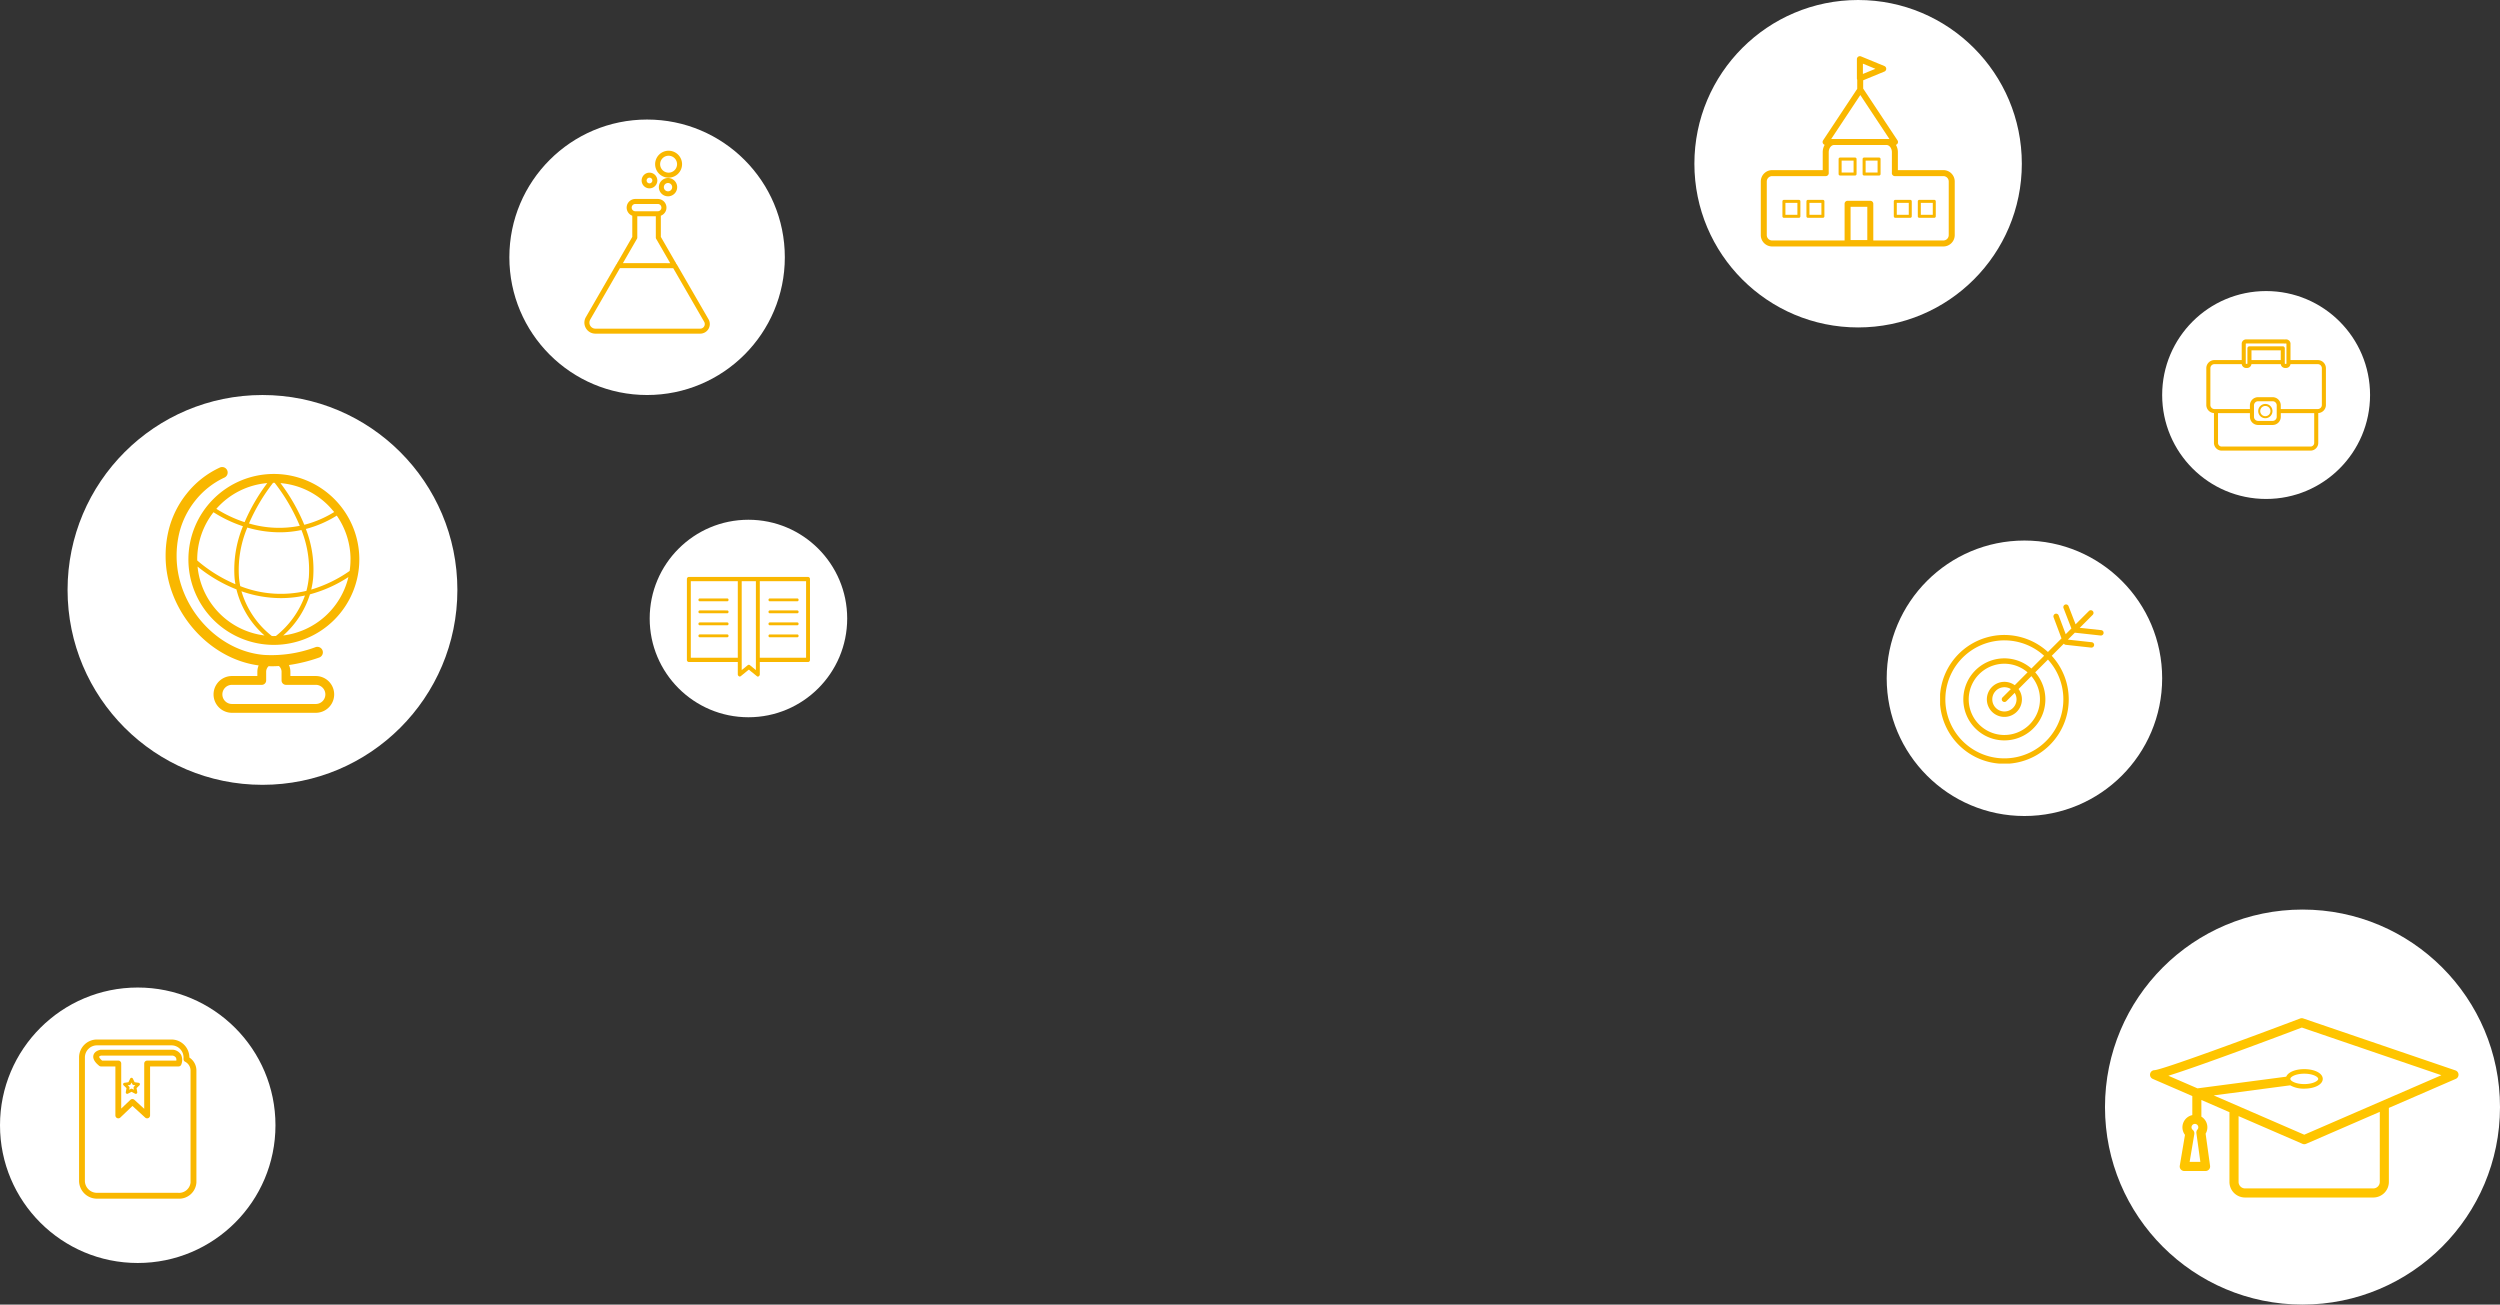
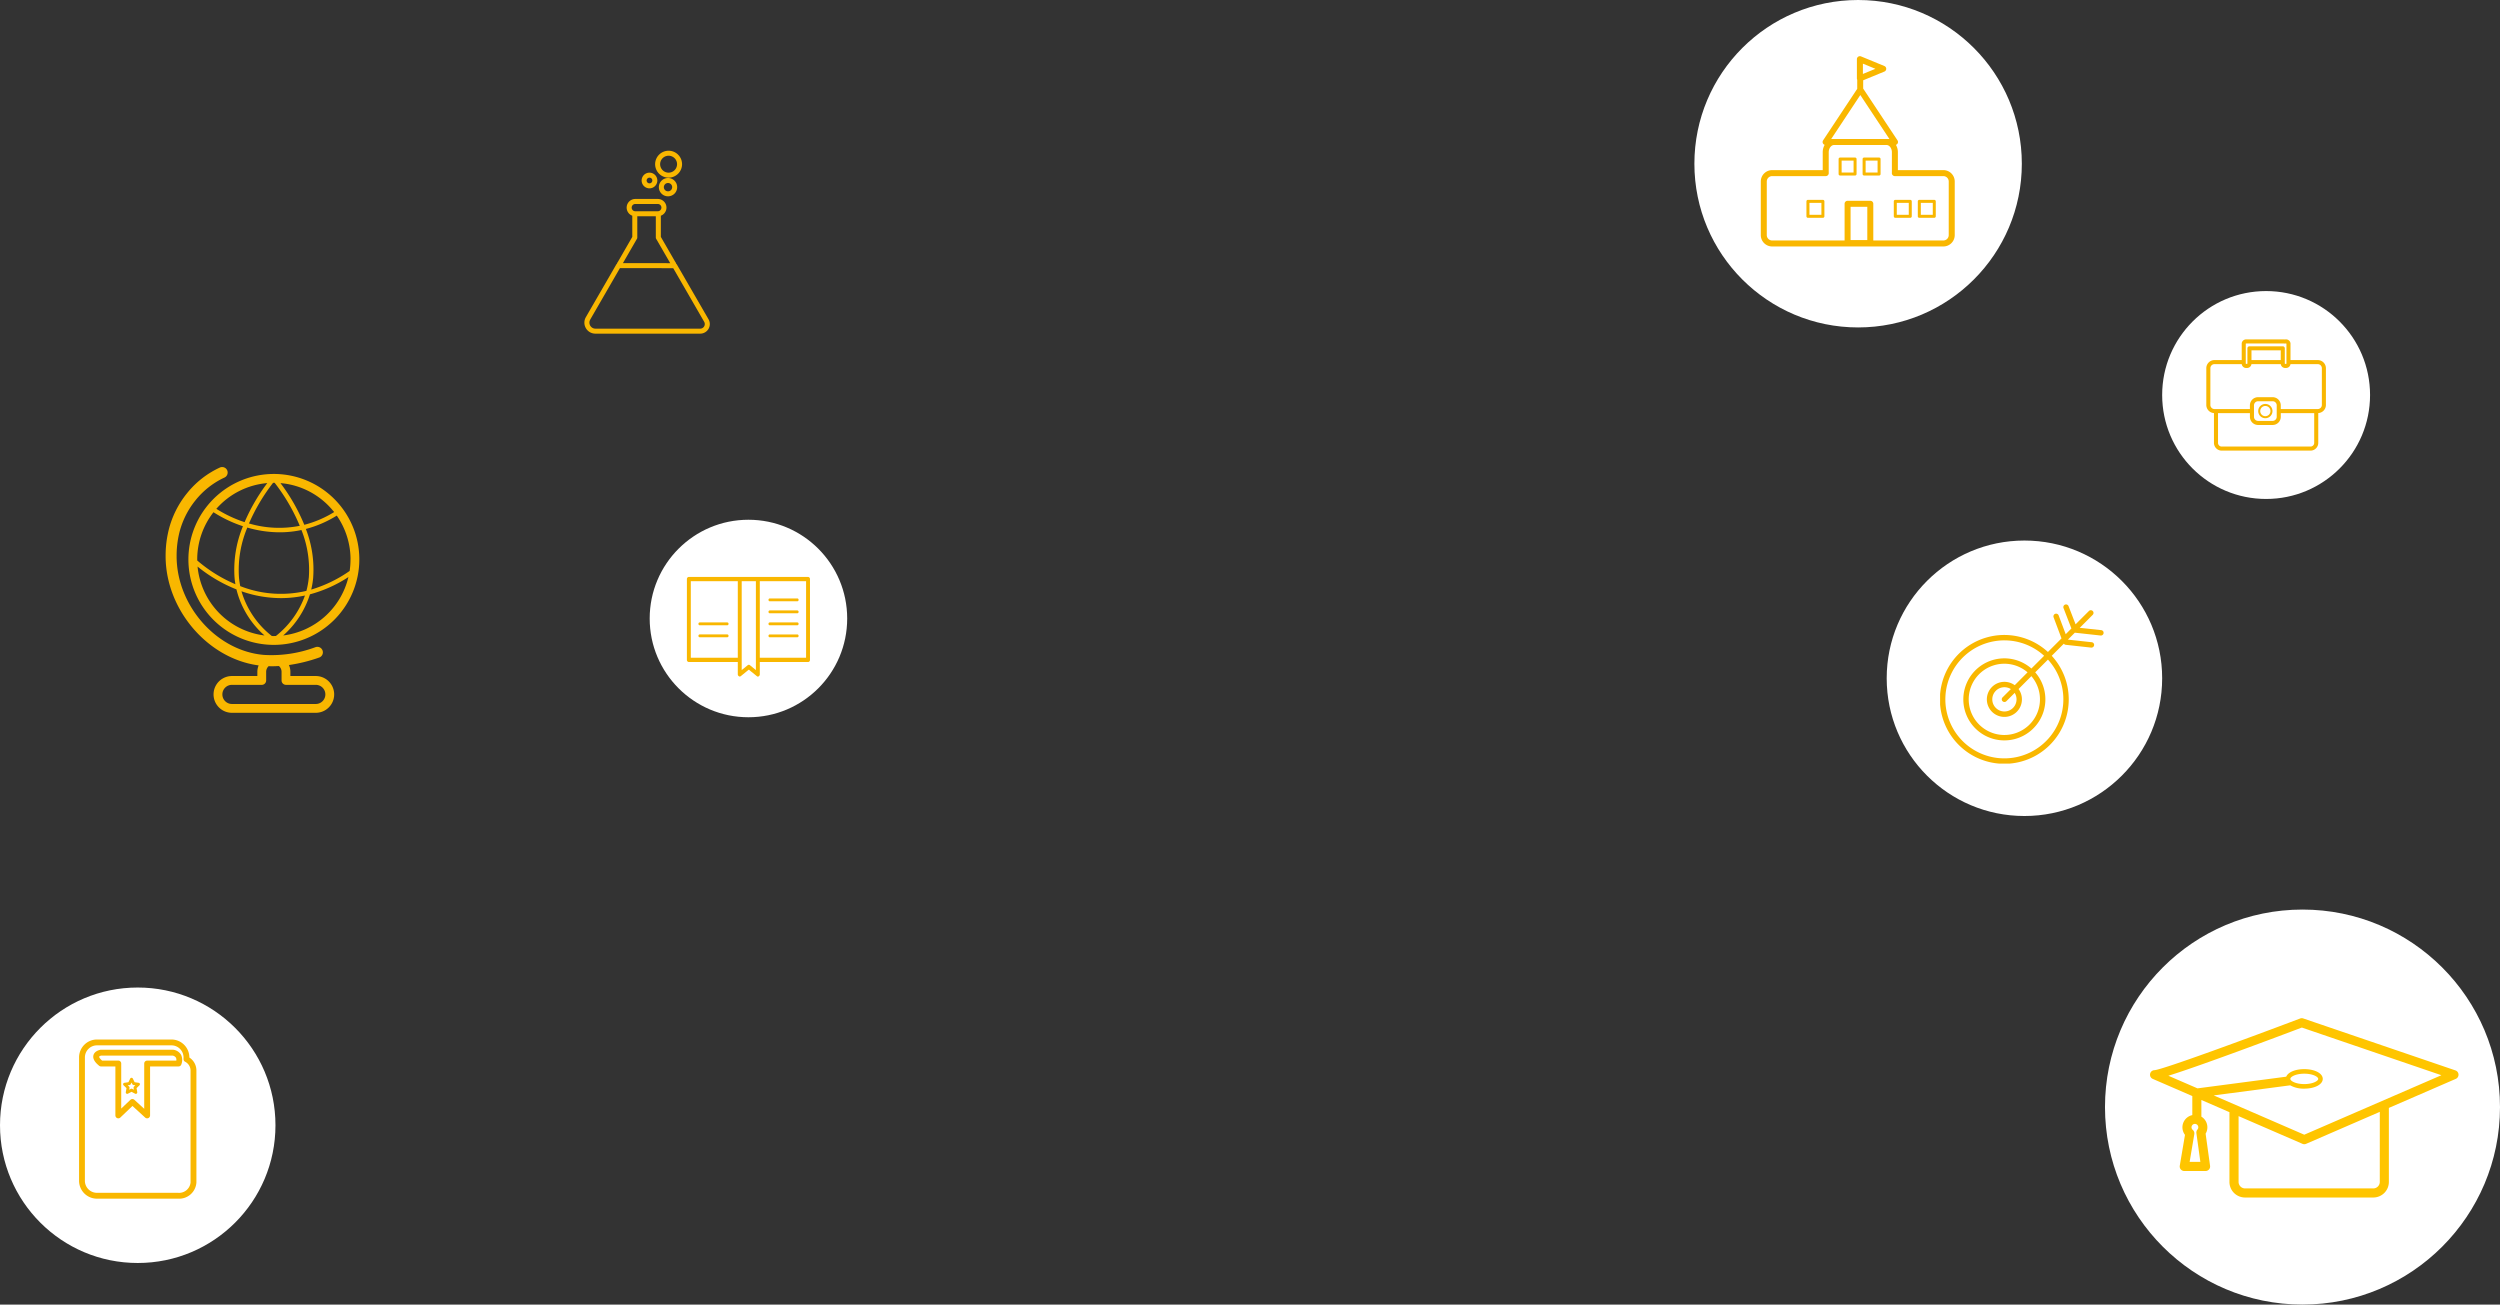
<svg xmlns="http://www.w3.org/2000/svg" width="481" height="251" viewBox="0 0 481 251">
  <rect x="0" y="0" width="481" height="251" fill="#333333" stroke="none" />
  <defs>
    <clipPath id="clip-path">
      <rect id="Rectangle_7833" data-name="Rectangle 7833" width="59.359" height="34.501" fill="#ffc500" />
    </clipPath>
    <clipPath id="clip-path-2">
      <rect id="Rectangle_7838" data-name="Rectangle 7838" width="22.576" height="30.625" transform="translate(0 0)" fill="#f9b700" />
    </clipPath>
    <clipPath id="clip-path-3">
      <rect id="Rectangle_7834" data-name="Rectangle 7834" width="31.45" height="30.63" fill="#f9b700" />
    </clipPath>
    <clipPath id="clip-path-4">
      <rect id="Rectangle_7840" data-name="Rectangle 7840" width="23.014" height="21.394" fill="#f9b700" />
    </clipPath>
    <clipPath id="clip-path-5">
      <rect id="Rectangle_7835" data-name="Rectangle 7835" width="37.314" height="36.611" fill="#f9b700" />
    </clipPath>
    <clipPath id="clip-path-6">
      <rect id="Rectangle_7836" data-name="Rectangle 7836" width="24.131" height="35.198" fill="#f9b700" />
    </clipPath>
    <clipPath id="clip-path-7">
      <rect id="Rectangle_7839" data-name="Rectangle 7839" width="23.683" height="19.176" fill="#f9b700" />
    </clipPath>
    <clipPath id="clip-path-8">
      <rect id="Rectangle_7837" data-name="Rectangle 7837" width="37.27" height="47.285" fill="#f9b700" />
    </clipPath>
  </defs>
  <g id="Group_15626" data-name="Group 15626" transform="translate(-116 -179)">
    <g id="Group_15603" data-name="Group 15603" transform="translate(-13 -31.697)">
      <circle id="Ellipse_555" data-name="Ellipse 555" cx="38" cy="38" r="38" transform="translate(534 385.697)" fill="#fff" />
      <g id="Group_15600" data-name="Group 15600" transform="translate(542.661 406.598)">
        <g id="Group_15599" data-name="Group 15599" transform="translate(0 0)" clip-path="url(#clip-path)">
          <path id="Path_10105" data-name="Path 10105" d="M8.139,18.646a2.4,2.4,0,0,0-1.41,3.8l-1,5.934a.874.874,0,0,0,.862,1.02h4.1a.874.874,0,0,0,.866-.994L10.7,22.218a2.392,2.392,0,0,0-.816-3.272v-3.21l5.4,2.345V31.5a3,3,0,0,0,3,3H42.958a3,3,0,0,0,3-3V17.261l12.875-5.586a.875.875,0,0,0-.066-1.63L29.483.047a.87.87,0,0,0-.593.01C18.864,3.853,2.4,9.906.868,10a.875.875,0,0,0-.341,1.677l7.611,3.3Zm-.515,9,.9-5.34a.874.874,0,0,0-.3-.816.652.652,0,1,1,.907-.073.873.873,0,0,0-.207.694l.764,5.535ZM44.209,31.5a1.252,1.252,0,0,1-1.251,1.251H18.292A1.252,1.252,0,0,1,17.042,31.5V18.84l12.291,5.332a.876.876,0,0,0,.7,0l14.18-6.152ZM3.53,11.071C9.861,9.1,25.065,3.375,29.215,1.8L56.063,10.97,29.68,22.416,12.258,14.857l14.711-1.941a5.307,5.307,0,0,0,2.711.638c2.028,0,3.558-.808,3.558-1.878S31.708,9.8,29.68,9.8c-1.75,0-3.125.6-3.471,1.453L9.139,13.5ZM27,11.677c0-.409,1.046-1,2.683-1s2.683.594,2.683,1-1.045,1-2.683,1S27,12.086,27,11.677" transform="translate(0 0)" fill="#ffc500" />
        </g>
      </g>
    </g>
    <g id="Group_15614" data-name="Group 15614" transform="translate(-418 -17)">
      <circle id="Ellipse_555-2" data-name="Ellipse 555" cx="26.5" cy="26.5" r="26.5" transform="translate(534 386)" fill="#fff" />
      <g id="Group_15616" data-name="Group 15616" transform="translate(549.212 396)">
        <g id="Group_15615" data-name="Group 15615" transform="translate(0 0)" clip-path="url(#clip-path-2)">
          <path id="Path_10120" data-name="Path 10120" d="M0,3.372v23.88a3.453,3.453,0,0,0,3.522,3.372H19.055a3.337,3.337,0,0,0,3.522-3.1V5.914A2.971,2.971,0,0,0,21.22,3.466V3.372A3.453,3.453,0,0,0,17.7,0H3.522A3.454,3.454,0,0,0,0,3.372m1.126,0a2.328,2.328,0,0,1,2.4-2.246H17.7a2.327,2.327,0,0,1,2.4,2.246v.407a.562.562,0,0,0,.29.492A1.916,1.916,0,0,1,21.45,5.914V27.52a2.22,2.22,0,0,1-2.4,1.978H3.522a2.327,2.327,0,0,1-2.4-2.246Z" transform="translate(0 0.001)" fill="#f9b700" />
          <path id="Path_10121" data-name="Path 10121" d="M10.825,10.062a.563.563,0,0,0,.358.129h2.766v9.422a.563.563,0,0,0,.952.407l2.331-2.226,2.448,2.235a.563.563,0,0,0,.943-.416V10.191H26.1a.562.562,0,0,0,.517-.342A2.337,2.337,0,0,0,26.6,7.981a2.024,2.024,0,0,0-1.5-1,.561.561,0,0,0-.111-.011H11.183a.606.606,0,0,0-.1.008C10.969,7,9.943,7.2,9.726,8.027c-.244.929.767,1.761,1.1,2.035M11.241,8.1h13.69a.944.944,0,0,1,.67.406.949.949,0,0,1,.068.564h-5.61a.563.563,0,0,0-.563.563v8.708L17.6,16.608a.563.563,0,0,0-.768.009l-1.76,1.68V9.628a.563.563,0,0,0-.563-.563H11.39c-.586-.518-.575-.749-.575-.751a.8.8,0,0,1,.426-.218" transform="translate(-6.96 -5.007)" fill="#f9b700" />
          <path id="Path_10122" data-name="Path 10122" d="M30.761,28.138l-.133.77a.281.281,0,0,0,.409.3l.693-.363.692.363a.282.282,0,0,0,.409-.3l-.132-.771.56-.546a.281.281,0,0,0-.156-.48L32.328,27l-.346-.7a.282.282,0,0,0-.505,0l-.346.7-.774.112a.281.281,0,0,0-.156.48Zm.6-.6a.281.281,0,0,0,.212-.154l.159-.322.159.322a.281.281,0,0,0,.212.154l.356.052-.257.251a.283.283,0,0,0-.081.249l.061.354-.318-.167a.281.281,0,0,0-.262,0l-.318.167.061-.354a.282.282,0,0,0-.081-.249L31,27.587Z" transform="translate(-21.637 -18.781)" fill="#f9b700" />
        </g>
      </g>
    </g>
    <g id="Group_15604" data-name="Group 15604" transform="translate(-20 16)">
      <circle id="Ellipse_556" data-name="Ellipse 556" cx="26.5" cy="26.5" r="26.5" transform="translate(499 267)" fill="#fff" />
      <g id="Group_15602" data-name="Group 15602" transform="translate(509.274 279.291)">
        <g id="Group_15601" data-name="Group 15601" clip-path="url(#clip-path-3)">
          <path id="Path_10106" data-name="Path 10106" d="M24.716.332a.519.519,0,0,0-.968.375l1.5,3.878a.405.405,0,0,0,.022.039l-1.1,1.105L22.81,2.115a.519.519,0,1,0-.972.365l1.5,4a.5.5,0,0,0,.028.049L20.746,9.149a12.394,12.394,0,1,0,.734.734l2.33-2.329a.513.513,0,0,0,.365.217l4.875.536.057,0a.519.519,0,0,0,.056-1.036l-4.572-.5,1.34-1.34A.508.508,0,0,0,26,5.446l4.875.536a.534.534,0,0,0,.057,0,.519.519,0,0,0,.056-1.036L26.867,4.5l2.5-2.5a.519.519,0,1,0-.734-.734L26.069,3.827Zm-1,17.922a11.351,11.351,0,1,1-3.7-8.371l-2.45,2.45a7.893,7.893,0,1,0,.734.734l2.45-2.45a11.294,11.294,0,0,1,2.966,7.637m-11.7.367a.519.519,0,0,0,.734,0l1.6-1.6a2.333,2.333,0,1,1-.734-.733l-1.6,1.6a.519.519,0,0,0,0,.734m2.345-3.079a3.374,3.374,0,1,0,.734.734L17.561,13.8a6.854,6.854,0,1,1-.734-.734Z" transform="translate(0 0)" fill="#f9b700" />
        </g>
      </g>
    </g>
    <g id="Group_15617" data-name="Group 15617" transform="translate(33 -32)">
      <circle id="Ellipse_556-2" data-name="Ellipse 556" cx="20" cy="20" r="20" transform="translate(499 267)" fill="#fff" />
      <g id="Group_15622" data-name="Group 15622" transform="translate(507.493 276.303)">
        <g id="Group_15621" data-name="Group 15621" clip-path="url(#clip-path-4)">
          <path id="Path_10132" data-name="Path 10132" d="M21.445,3.975H16.2V.759A.854.854,0,0,0,15.262,0,1.255,1.255,0,0,0,15.1.011,1.073,1.073,0,0,0,14.946,0H7.879L7.818,0,7.752,0a.854.854,0,0,0-.939.759V3.975H1.569A1.57,1.57,0,0,0,0,5.544v7.067a1.569,1.569,0,0,0,1.473,1.564v5.651a1.5,1.5,0,0,0,1.406,1.569H20.135a1.5,1.5,0,0,0,1.406-1.569V14.175a1.569,1.569,0,0,0,1.472-1.564V5.544a1.57,1.57,0,0,0-1.568-1.568M7.594.815A.393.393,0,0,1,7.787.783a.359.359,0,0,0,.068,0h7.09a.262.262,0,0,1,.062.008.389.389,0,0,0,.167,0,.416.416,0,0,1,.245.025V4.677a.345.345,0,0,1-.158.034.349.349,0,0,1-.158-.033V1.716a.391.391,0,0,0-.391-.391H8.3a.391.391,0,0,0-.391.391V4.678a.349.349,0,0,1-.158.033.344.344,0,0,1-.158-.034Zm6.728,3.16H8.692V2.107h5.63Zm6.438,15.85a.721.721,0,0,1-.625.788H2.878a.721.721,0,0,1-.624-.788V14.18H8.392v.714a1.57,1.57,0,0,0,1.569,1.569h2.8a1.57,1.57,0,0,0,1.569-1.569V14.18H20.76ZM9.174,14.893V12.684a.788.788,0,0,1,.787-.787h2.8a.788.788,0,0,1,.787.787v2.209a.788.788,0,0,1-.787.787h-2.8a.788.788,0,0,1-.787-.787m13.058-2.282a.788.788,0,0,1-.787.787H14.327v-.714a1.57,1.57,0,0,0-1.569-1.568h-2.8a1.57,1.57,0,0,0-1.569,1.568V13.4H1.569a.788.788,0,0,1-.787-.787V5.544a.788.788,0,0,1,.787-.787H6.816a.858.858,0,0,0,.936.736.859.859,0,0,0,.937-.736h5.636a.859.859,0,0,0,.937.736.859.859,0,0,0,.937-.736h5.247a.788.788,0,0,1,.787.787Z" fill="#f9b700" />
          <path id="Path_10133" data-name="Path 10133" d="M52.487,66.294a1.373,1.373,0,1,0-1.373-1.373,1.374,1.374,0,0,0,1.373,1.373m0-2.356a.983.983,0,1,1-.983.983.984.984,0,0,1,.983-.983" transform="translate(-41.128 -51.132)" fill="#f9b700" />
        </g>
      </g>
    </g>
    <g id="Group_15605" data-name="Group 15605" transform="translate(-57 -87.867)">
      <circle id="Ellipse_556-3" data-name="Ellipse 556" cx="31.5" cy="31.5" r="31.5" transform="translate(499 266.867)" fill="#fff" />
      <g id="Group_15607" data-name="Group 15607" transform="translate(511.776 277.676)">
        <g id="Group_15606" data-name="Group 15606" clip-path="url(#clip-path-5)">
          <path id="Path_10107" data-name="Path 10107" d="M35.127,21.922H26.375V18.482A2.831,2.831,0,0,0,26,17.061a.576.576,0,0,0,.3-.866l-6.6-9.962V4.64l4.076-1.679a.576.576,0,0,0,0-1.066L19.29.044a.577.577,0,0,0-.8.533v3.7a.575.575,0,0,0,.062.255V6.281l-6.564,9.913a.577.577,0,0,0,.3.866,2.835,2.835,0,0,0-.373,1.421v3.441H2.185A2.189,2.189,0,0,0,0,24.109V34.425a2.189,2.189,0,0,0,2.186,2.187H35.127a2.19,2.19,0,0,0,2.187-2.187V24.109a2.19,2.19,0,0,0-2.187-2.187M19.646,1.438l2.405.991-2.405.99Zm-.5,6.036,5.6,8.462H13.546Zm1.344,27.9H17.274v-6.4h3.218Zm15.668-.948a1.035,1.035,0,0,1-1.034,1.034H21.645V28.4a.577.577,0,0,0-.577-.577H16.7a.577.577,0,0,0-.577.577v7.06H2.185a1.035,1.035,0,0,1-1.033-1.034V24.109a1.034,1.034,0,0,1,1.033-1.034H12.5a.578.578,0,0,0,.575-.617c0-.046-.006-.093-.006-.141V18.482c0-.755.473-1.392,1.034-1.392H24.189c.56,0,1.033.637,1.033,1.392v3.836c0,.047,0,.094-.006.14a.577.577,0,0,0,.575.618h9.335a1.035,1.035,0,0,1,1.034,1.034Z" transform="translate(0.001 0)" fill="#f9b700" />
          <path id="Path_10108" data-name="Path 10108" d="M48.681,59.295H45.8a.288.288,0,0,0-.288.288v2.881a.288.288,0,0,0,.288.288h2.881a.288.288,0,0,0,.288-.288V59.583a.288.288,0,0,0-.288-.288m-.288,2.881h-2.3v-2.3h2.3Z" transform="translate(-30.541 -39.791)" fill="#f9b700" />
          <path id="Path_10109" data-name="Path 10109" d="M62.725,59.295H59.844a.288.288,0,0,0-.288.288v2.881a.288.288,0,0,0,.288.288h2.881a.288.288,0,0,0,.288-.288V59.583a.288.288,0,0,0-.288-.288m-.288,2.881h-2.3v-2.3h2.3Z" transform="translate(-39.967 -39.791)" fill="#f9b700" />
-           <path id="Path_10110" data-name="Path 10110" d="M15.823,84.045H12.941a.289.289,0,0,0-.288.288v2.881a.289.289,0,0,0,.288.288h2.881a.289.289,0,0,0,.288-.288V84.333a.288.288,0,0,0-.288-.288m-.288,2.881H13.23v-2.3h2.305Z" transform="translate(-8.491 -56.401)" fill="#f9b700" />
          <path id="Path_10111" data-name="Path 10111" d="M29.868,84.045H26.987a.288.288,0,0,0-.288.288v2.881a.288.288,0,0,0,.288.288h2.881a.289.289,0,0,0,.288-.288V84.333a.288.288,0,0,0-.288-.288m-.288,2.881h-2.3v-2.3h2.3Z" transform="translate(-17.917 -56.401)" fill="#f9b700" />
          <path id="Path_10112" data-name="Path 10112" d="M80.968,84.045H78.086a.288.288,0,0,0-.288.288v2.881a.289.289,0,0,0,.288.288h2.881a.289.289,0,0,0,.288-.288V84.333a.289.289,0,0,0-.288-.288m-.288,2.881H78.375v-2.3H80.68Z" transform="translate(-52.208 -56.401)" fill="#f9b700" />
          <path id="Path_10113" data-name="Path 10113" d="M95.013,84.045H92.132a.288.288,0,0,0-.288.288v2.881a.288.288,0,0,0,.288.288h2.881a.289.289,0,0,0,.288-.288V84.333a.288.288,0,0,0-.288-.288m-.288,2.881h-2.3v-2.3h2.3Z" transform="translate(-61.634 -56.401)" fill="#f9b700" />
        </g>
      </g>
    </g>
    <g id="Group_15608" data-name="Group 15608" transform="translate(-285 -65)">
-       <circle id="Ellipse_556-4" data-name="Ellipse 556" cx="26.5" cy="26.5" r="26.5" transform="translate(499 267)" fill="#fff" />
      <g id="Group_15610" data-name="Group 15610" transform="translate(513.435 273)">
        <g id="Group_15609" data-name="Group 15609" clip-path="url(#clip-path-6)">
          <path id="Path_10114" data-name="Path 10114" d="M47.313,17.541a1.51,1.51,0,1,0,1.51,1.51,1.512,1.512,0,0,0-1.51-1.51m0,2.058a.548.548,0,1,1,.548-.548.549.549,0,0,1-.548.548" transform="translate(-34.787 -13.322)" fill="#f9b700" />
          <path id="Path_10115" data-name="Path 10115" d="M61.776,2.591a2.59,2.59,0,1,0-2.59,2.59,2.593,2.593,0,0,0,2.59-2.59m-2.59,1.628a1.628,1.628,0,1,1,1.628-1.628,1.63,1.63,0,0,1-1.628,1.628" transform="translate(-42.983)" fill="#f9b700" />
          <path id="Path_10116" data-name="Path 10116" d="M59.574,23.581a1.762,1.762,0,1,0,1.762-1.762,1.764,1.764,0,0,0-1.762,1.762m2.562,0a.8.8,0,1,1-.8-.8.8.8,0,0,1,.8.8" transform="translate(-45.245 -16.571)" fill="#f9b700" />
          <path id="Path_10117" data-name="Path 10117" d="M.287,63.444A2.1,2.1,0,0,0,2.125,64.5h20.16a1.843,1.843,0,0,0,1.6-2.764L17.788,51.188a.479.479,0,0,0-.137-.146.479.479,0,0,0-.139-.3l-2.8-4.858V41.809a1.663,1.663,0,0,0-.584-3.221H9.8a1.663,1.663,0,0,0-.584,3.221v4.078l-2.8,4.858a.477.477,0,0,0-.137.286.482.482,0,0,0-.129.14L.287,61.322a2.1,2.1,0,0,0,0,2.122M9.1,40.252a.7.7,0,0,1,.7-.7h4.322a.7.7,0,1,1,0,1.4H9.8a.7.7,0,0,1-.7-.7m1.016,6a.479.479,0,0,0,.064-.241v-4.1h3.565v4.1a.48.48,0,0,0,.065.241l2.707,4.689-9.1-.013ZM1.12,61.8l5.721-9.909,10.252.015,5.954,10.313a.881.881,0,0,1-.762,1.321H2.125a1.16,1.16,0,0,1-1-1.74" transform="translate(0 -29.307)" fill="#f9b700" />
        </g>
      </g>
    </g>
    <g id="Group_15618" data-name="Group 15618" transform="translate(-258.5 11.5)">
      <circle id="Ellipse_556-5" data-name="Ellipse 556" cx="19" cy="19" r="19" transform="translate(499.5 267.5)" fill="#fff" />
      <g id="Group_15620" data-name="Group 15620" transform="translate(506.659 278.5)">
        <g id="Group_15619" data-name="Group 15619" transform="translate(0 0)" clip-path="url(#clip-path-7)">
          <path id="Path_10123" data-name="Path 10123" d="M13.125,0H.376A.4.4,0,0,0,0,.412v15.55a.4.4,0,0,0,.376.412H9.793v2.369c0,.286.329.548.566.355l.8-.649.586-.478c.05-.04.123-.086.185-.129a.687.687,0,0,1,.1.08,7.265,7.265,0,0,0,.565.464l.867.711a.28.28,0,0,0,.423-.038.385.385,0,0,0,.142-.318V16.373h9.281a.333.333,0,0,0,.254-.11l.013-.014.007-.008a.4.4,0,0,0,.1-.28V.412A.4.4,0,0,0,23.307,0H13.125ZM9.793,15.55H.752V.823H9.793Zm3.481,2.372-1.169-.959a.335.335,0,0,0-.379,0l-1.181.962V.823h2.729Zm.752-17.1h8.905V15.55H14.026Z" transform="translate(0 0)" fill="#f9b700" />
-           <path id="Path_10124" data-name="Path 10124" d="M10.348,19.41H15.66c.322,0,.323-.549,0-.549H10.348c-.322,0-.323.549,0,.549" transform="translate(-7.888 -14.721)" fill="#f9b700" />
-           <path id="Path_10125" data-name="Path 10125" d="M10.348,29.922H15.66c.322,0,.323-.549,0-.549H10.348c-.322,0-.323.549,0,.549" transform="translate(-7.888 -22.926)" fill="#f9b700" />
          <path id="Path_10126" data-name="Path 10126" d="M10.348,40.434H15.66c.322,0,.323-.549,0-.549H10.348c-.322,0-.323.549,0,.549" transform="translate(-7.888 -31.131)" fill="#f9b700" />
          <path id="Path_10127" data-name="Path 10127" d="M10.348,50.945H15.66c.322,0,.323-.549,0-.549H10.348c-.322,0-.323.549,0,.549" transform="translate(-7.888 -39.335)" fill="#f9b700" />
          <path id="Path_10128" data-name="Path 10128" d="M77.072,18.861H71.76c-.322,0-.323.549,0,.549h5.312c.322,0,.323-.549,0-.549" transform="translate(-55.821 -14.721)" fill="#f9b700" />
          <path id="Path_10129" data-name="Path 10129" d="M77.072,29.373H71.76c-.322,0-.323.549,0,.549h5.312c.322,0,.323-.549,0-.549" transform="translate(-55.821 -22.926)" fill="#f9b700" />
          <path id="Path_10130" data-name="Path 10130" d="M77.072,39.885H71.76c-.322,0-.323.549,0,.549h5.312c.322,0,.323-.549,0-.549" transform="translate(-55.821 -31.131)" fill="#f9b700" />
          <path id="Path_10131" data-name="Path 10131" d="M77.072,50.4H71.76c-.322,0-.323.549,0,.549h5.312c.322,0,.323-.549,0-.549" transform="translate(-55.821 -39.335)" fill="#f9b700" />
        </g>
      </g>
    </g>
    <g id="Group_15611" data-name="Group 15611" transform="translate(-369.928 -11.928)">
-       <circle id="Ellipse_556-6" data-name="Ellipse 556" cx="37.5" cy="37.5" r="37.5" transform="translate(498.928 266.928)" fill="#fff" />
      <g id="Group_15613" data-name="Group 15613" transform="translate(517.792 280.785)">
        <g id="Group_15612" data-name="Group 15612" transform="translate(0 0)" clip-path="url(#clip-path-8)">
          <path id="Path_10118" data-name="Path 10118" d="M43.224,19.582A16.443,16.443,0,1,0,26.78,36.026,16.468,16.468,0,0,0,43.224,19.582m-1.7,0A14.823,14.823,0,0,1,41.36,21.8a25.579,25.579,0,0,1-7.39,3.584,16.35,16.35,0,0,0,.366-2.174,21.569,21.569,0,0,0-1.4-9.487,21.511,21.511,0,0,0,5.946-2.569,14.775,14.775,0,0,1,2.649,8.428m-8.035,3.545a15.329,15.329,0,0,1-.455,2.507,21.33,21.33,0,0,1-12.416-.793c-.106-.038-.207-.08-.311-.12a15.418,15.418,0,0,1-.24-1.59,21.048,21.048,0,0,1,1.6-9.677,22.266,22.266,0,0,0,6.214.912,20.093,20.093,0,0,0,4.2-.439,20.73,20.73,0,0,1,1.415,9.2m4.687-12.9c.065.08.127.162.19.243a20.681,20.681,0,0,1-5.745,2.453A35.918,35.918,0,0,0,28.05,4.9a14.7,14.7,0,0,1,10.129,5.332M26.78,4.837c.049,0,.1,0,.148,0a36.2,36.2,0,0,1,4.835,8.282,20.463,20.463,0,0,1-9.772-.455A36.452,36.452,0,0,1,26.634,4.84c.049,0,.1,0,.146,0m-1.269.06a36.159,36.159,0,0,0-4.362,7.513A24.218,24.218,0,0,1,15.71,9.85a14.688,14.688,0,0,1,9.8-4.953M12.034,19.582a14.771,14.771,0,0,1,3.13-9.078A25.074,25.074,0,0,0,20.83,13.2,21.9,21.9,0,0,0,19.224,23.21c.038.386.093.766.157,1.143a27.89,27.89,0,0,1-7.342-4.564c0-.069-.006-.137-.006-.207m.067,1.377a28.517,28.517,0,0,0,7.482,4.392,17.3,17.3,0,0,0,5.4,8.865A14.769,14.769,0,0,1,12.1,20.959M26.78,34.329c-.131,0-.259-.006-.389-.009a17.084,17.084,0,0,1-5.845-8.609,23.04,23.04,0,0,0,7.6,1.318,21.97,21.97,0,0,0,4.618-.5,17.387,17.387,0,0,1-5.593,7.787c-.13,0-.259.01-.389.01m1.8-.114A17.552,17.552,0,0,0,33.724,26.3a25.54,25.54,0,0,0,7.4-3.324A14.78,14.78,0,0,1,28.582,34.215" transform="translate(-5.953 -1.808)" fill="#f9b700" />
          <path id="Path_10119" data-name="Path 10119" d="M17.649,40.211H12.761a3.537,3.537,0,0,0,0,7.075H28.894a3.537,3.537,0,1,0,0-7.075H24.006v-.816a3.149,3.149,0,0,0-.28-1.3,30.5,30.5,0,0,0,5.79-1.43,1.06,1.06,0,1,0-.7-2,24.232,24.232,0,0,1-9.871,1.485c-9.095-.742-16.8-9.425-16.828-18.961a18.769,18.769,0,0,1,.5-4.451,16.051,16.051,0,0,1,3.11-6.306,15.513,15.513,0,0,1,5.58-4.4,1.06,1.06,0,1,0-.856-1.94,17.451,17.451,0,0,0-6.371,5A18.189,18.189,0,0,0,.561,12.241,20.826,20.826,0,0,0,0,17.195C.03,27.48,8.137,36.872,17.9,38.168a3.159,3.159,0,0,0-.247,1.227Zm.848,1.7a.848.848,0,0,0,.848-.848V39.395a1.476,1.476,0,0,1,.47-1.077c.215.007.43.013.647.013.441,0,.888-.018,1.338-.045a1.474,1.474,0,0,1,.509,1.109v1.664a.848.848,0,0,0,.848.848h5.737a1.841,1.841,0,0,1,0,3.682H12.761a1.841,1.841,0,0,1,0-3.682Z" transform="translate(0 0)" fill="#f9b700" />
        </g>
      </g>
    </g>
  </g>
</svg>